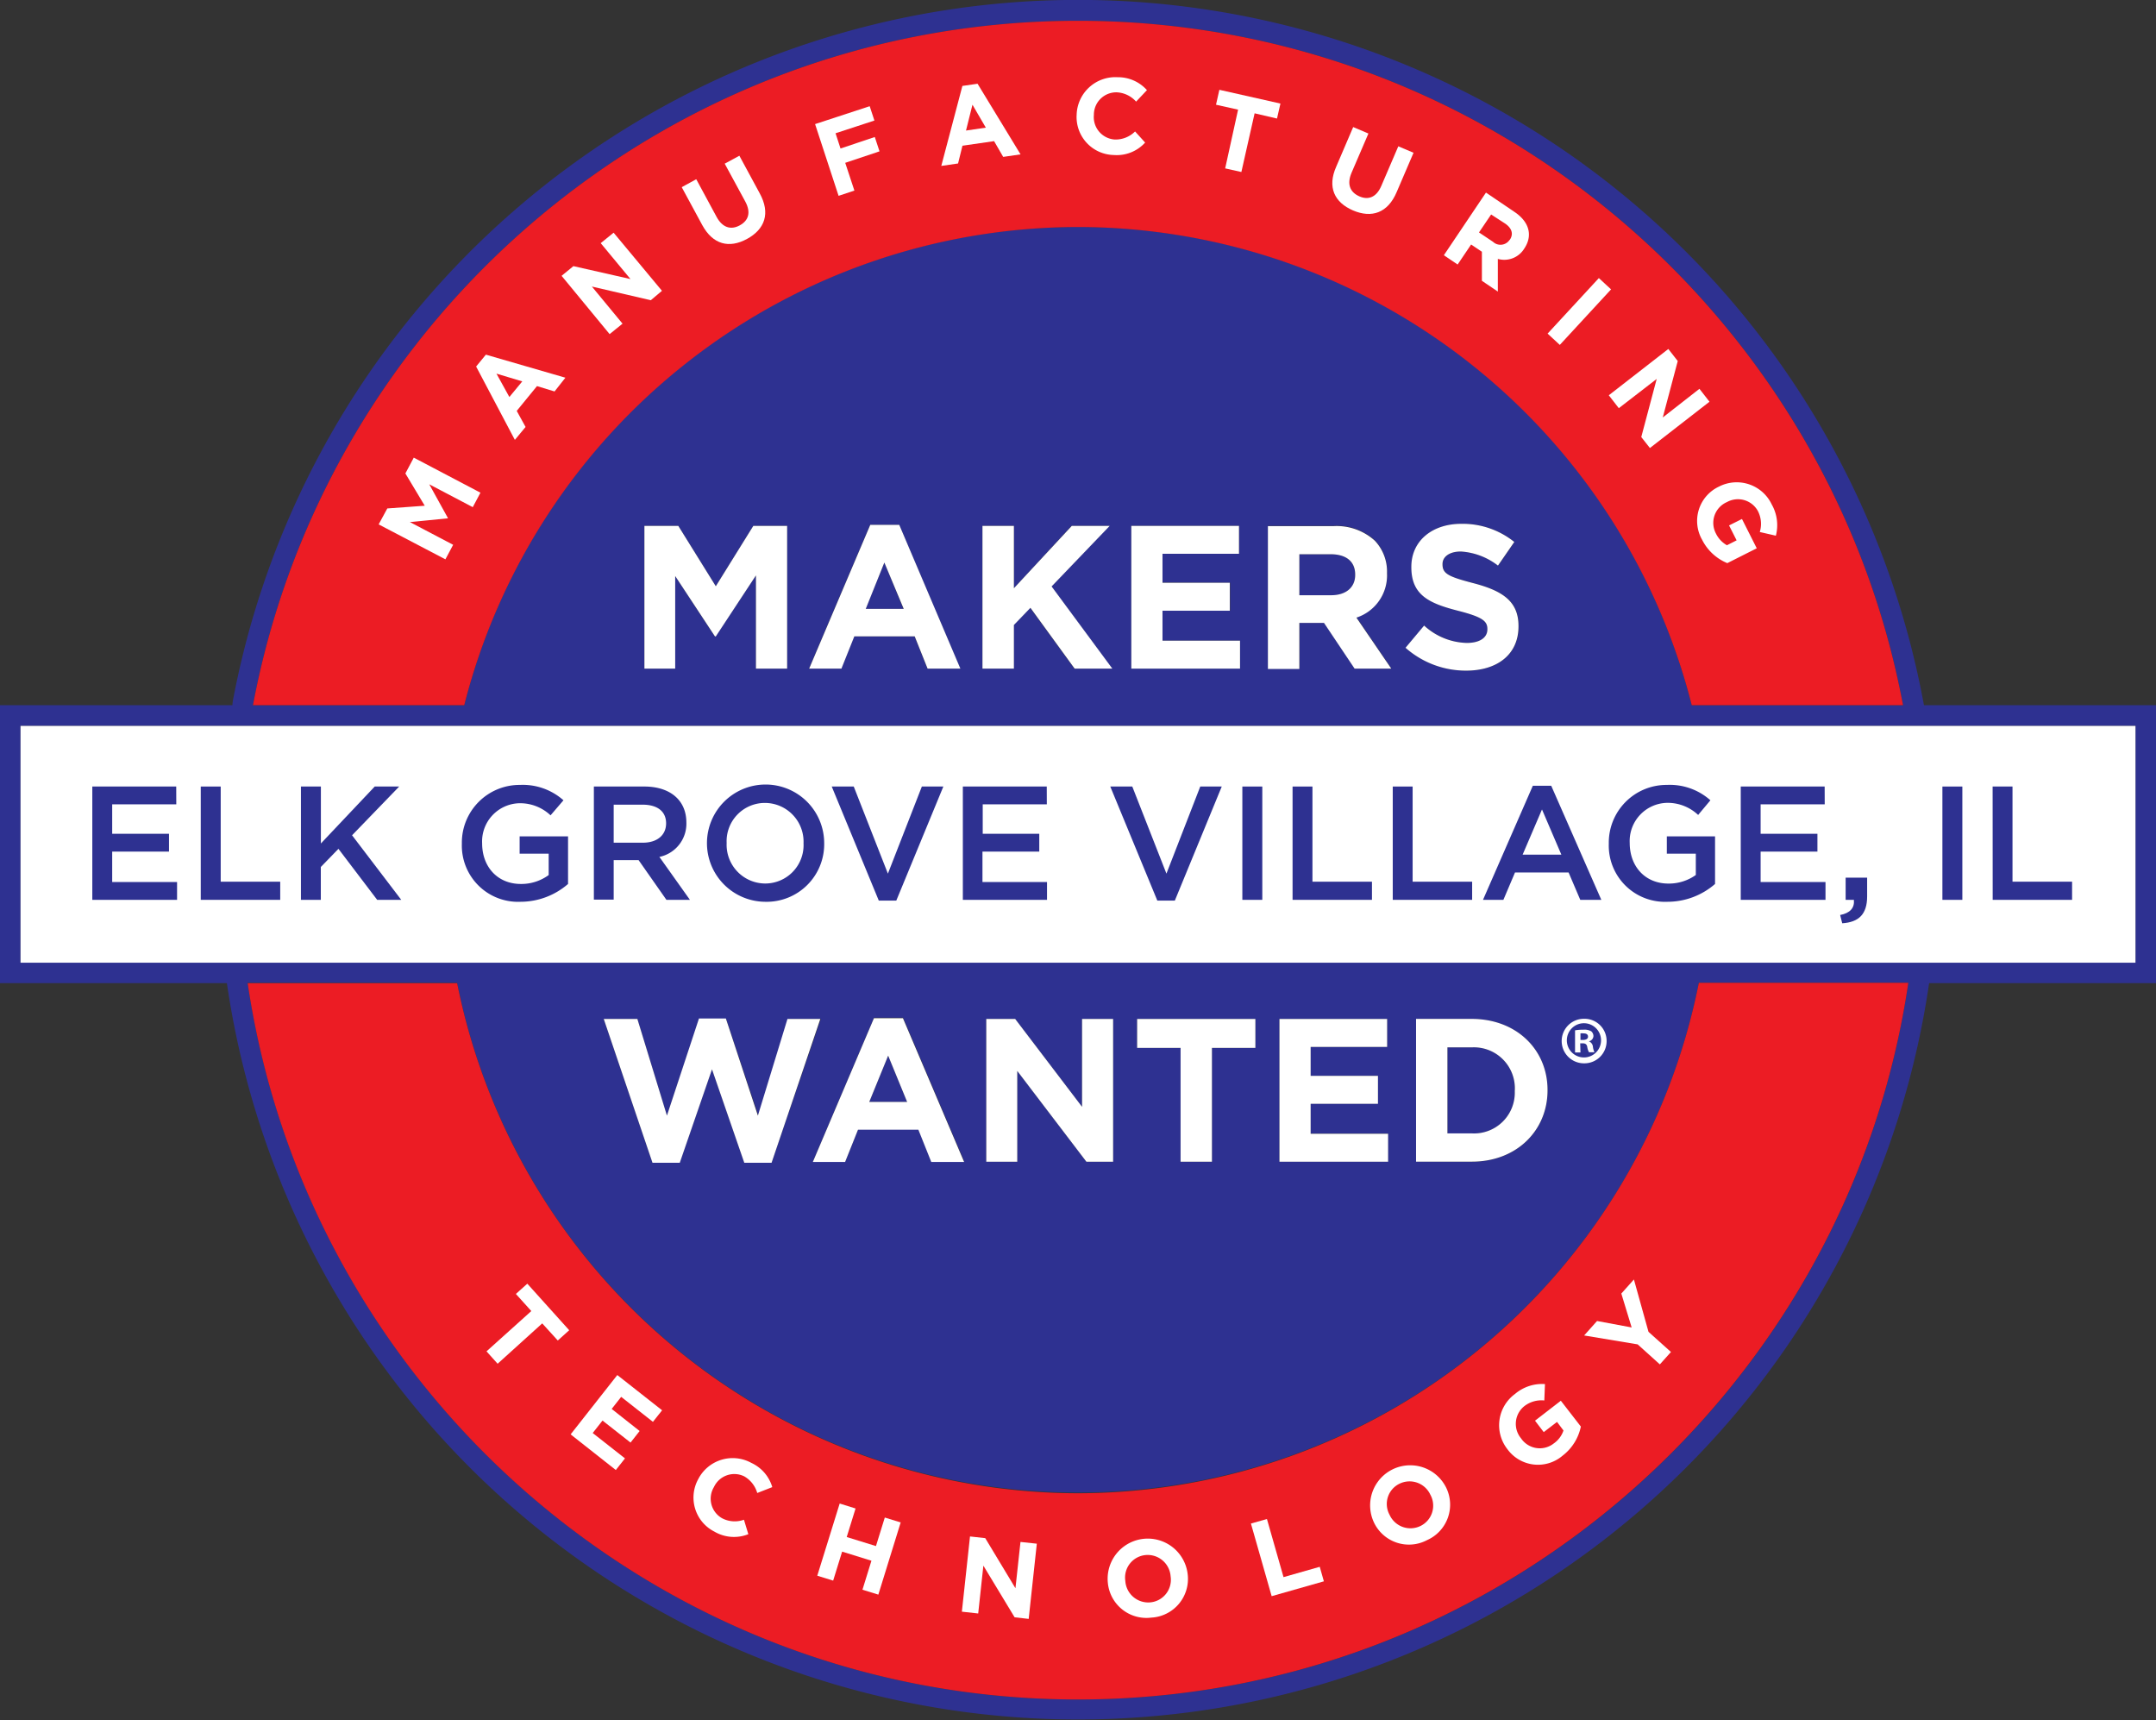
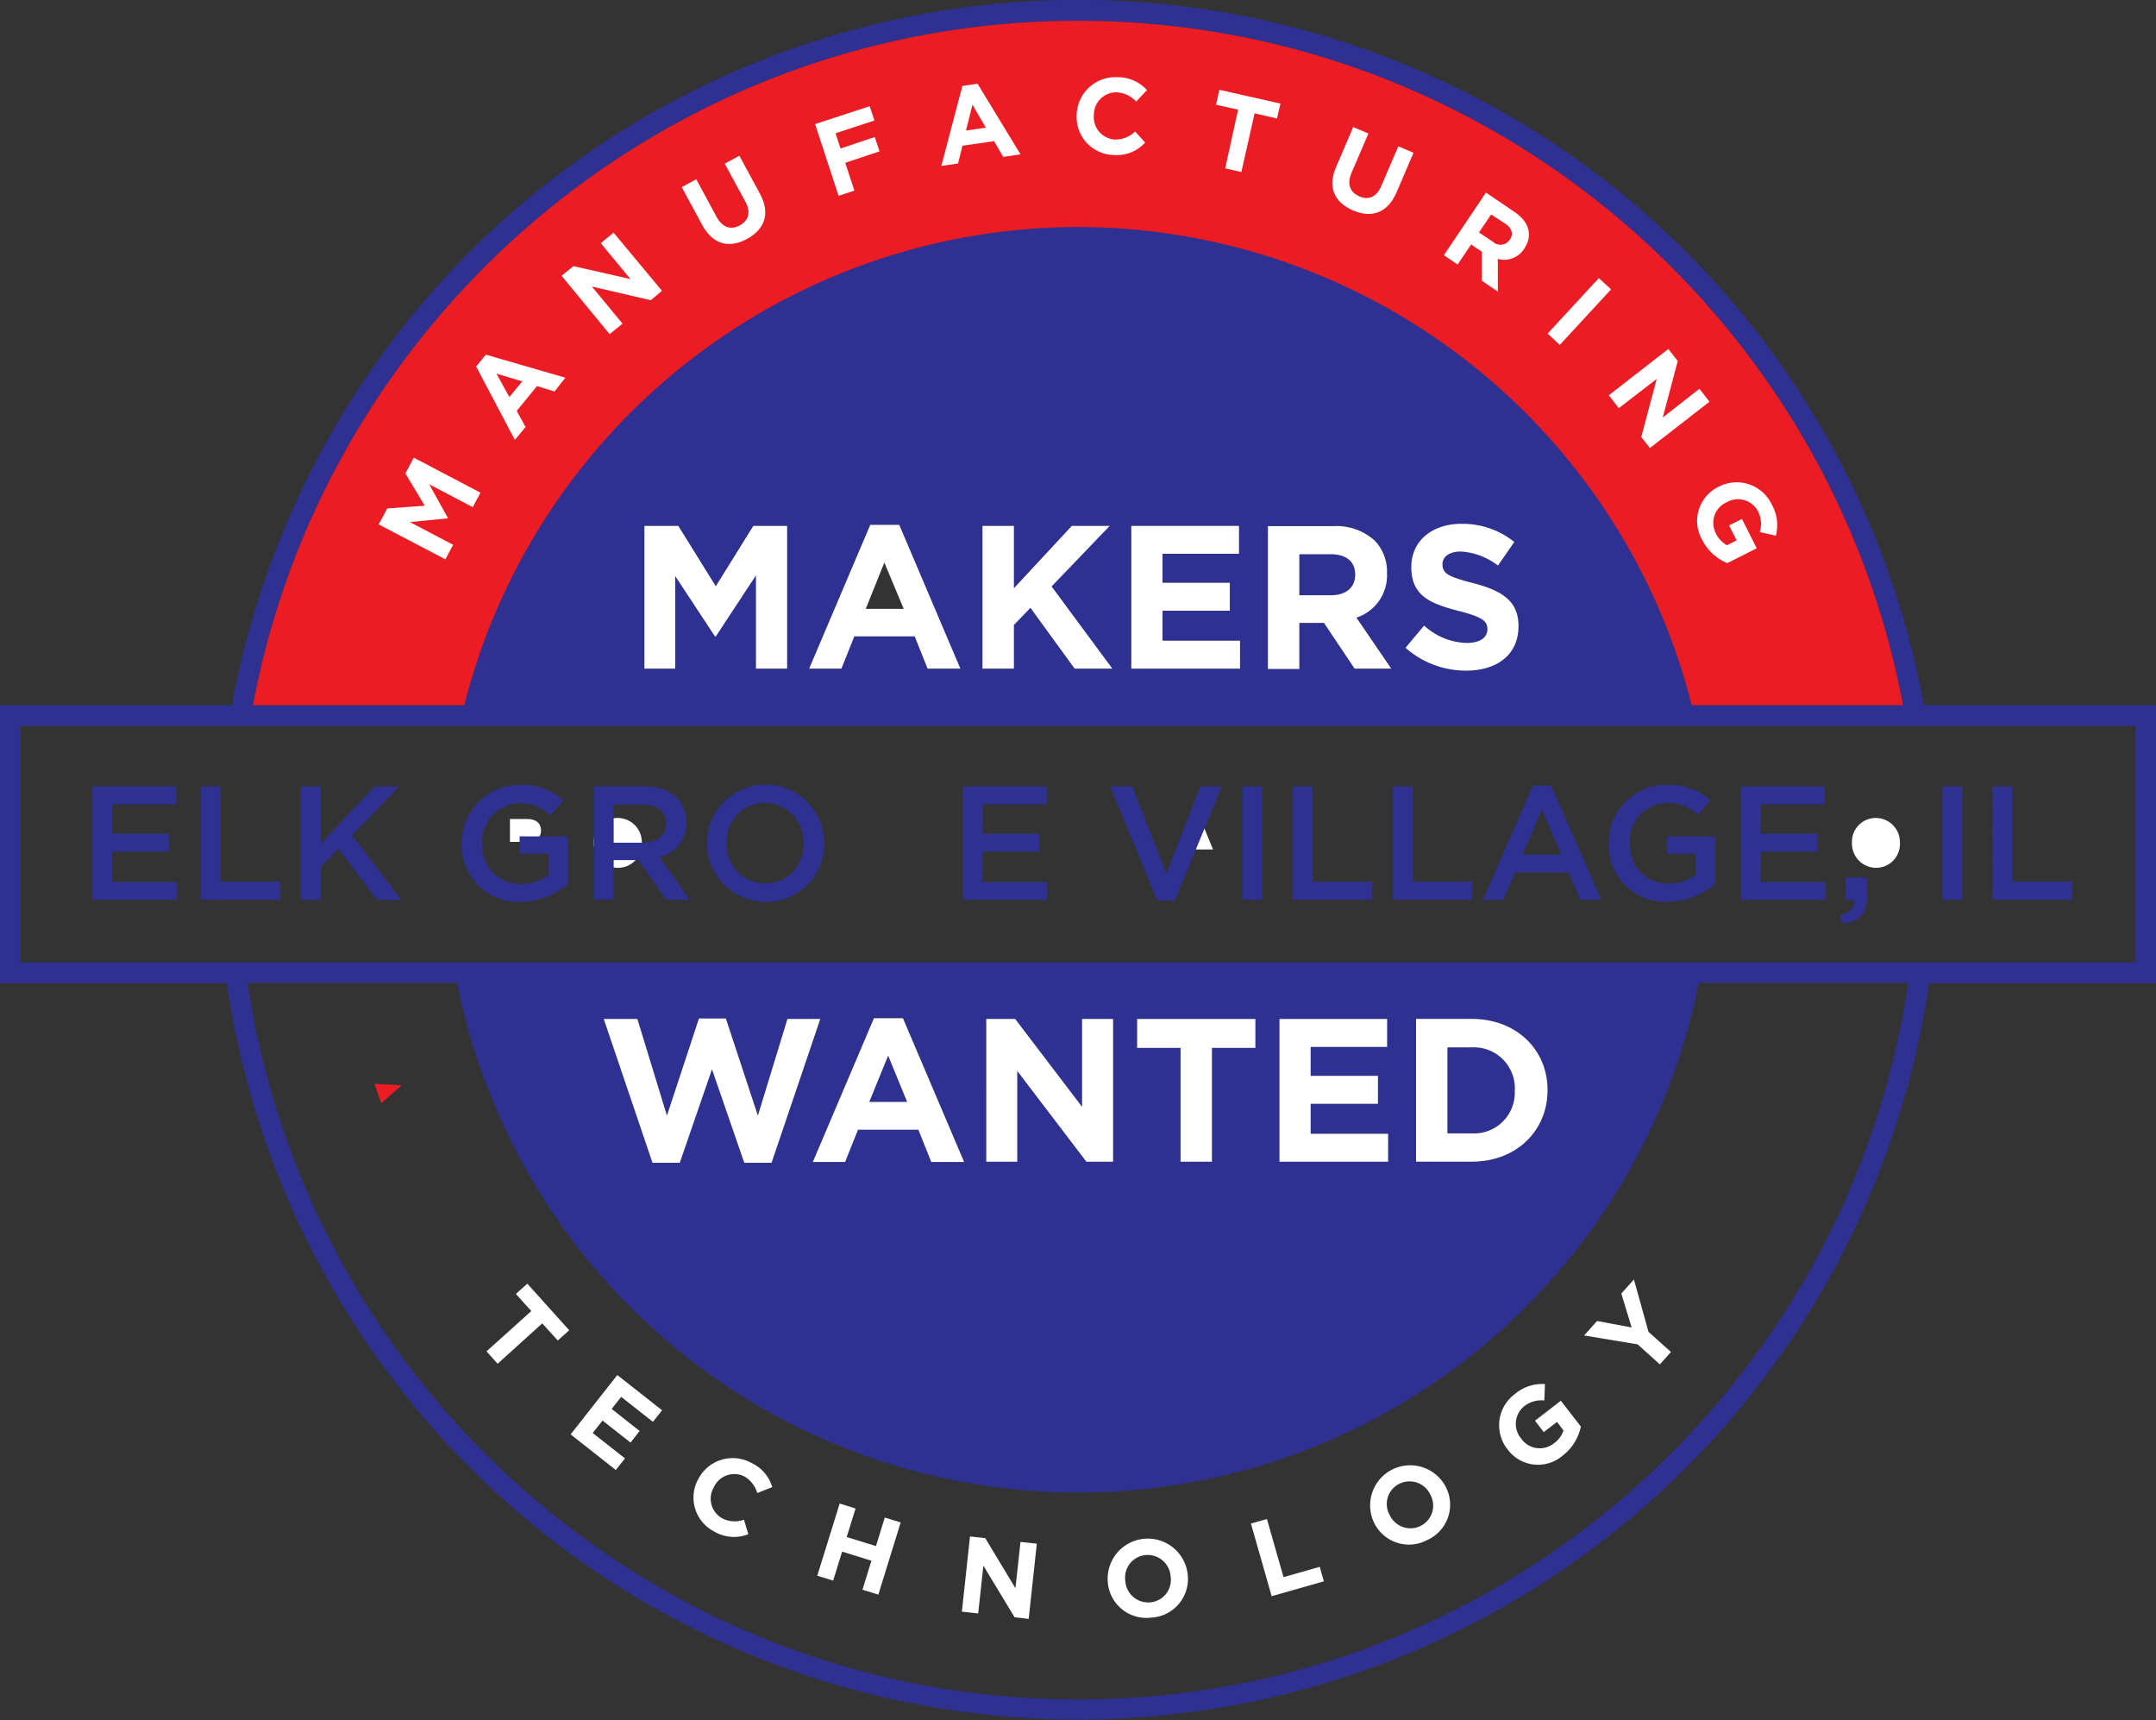
<svg xmlns="http://www.w3.org/2000/svg" id="Layer_1" data-name="Layer 1" viewBox="0 0 334 266.44">
  <rect x="0" y="0" width="334" height="266.44" fill="#333333" stroke="none" />
  <defs>
    <style>.cls-1{fill:#2e3191;}.cls-2{fill:#ec1c24;}.cls-3{fill:#fff;}</style>
  </defs>
  <path class="cls-1" d="M301.05,110l-.11-.6a133.23,133.23,0,0,0-261.88,0L39,110H3v43.05H38.15l.07.48a133.24,133.24,0,0,0,263.56,0l.07-.48H337V110ZM170,4C233.51,4,286.52,49.73,297.81,110H265.08a98.06,98.06,0,0,0-190.16,0H42.19C53.48,49.73,106.49,4,170,4ZM229,95.4c-4.46-1.14-7.33-2.37-7.33-6.76v-.07c0-4,3.22-6.66,7.74-6.66a12.79,12.79,0,0,1,8.21,2.81l-2.53,3.66a10.43,10.43,0,0,0-5.75-2.18c-1.86,0-2.84.86-2.84,1.93v.07c0,1.45.95,1.92,4.77,2.9,4.49,1.17,7,2.78,7,6.63v.07c0,4.39-3.34,6.85-8.11,6.85a14.1,14.1,0,0,1-9.39-3.54l2.88-3.44a10.15,10.15,0,0,0,6.6,2.69c2,0,3.19-.79,3.19-2.09v-.06C233.41,97,232.65,96.35,229,95.4Zm-10.43,8.94h-5.68l-4.74-7.08h-3.82v7.08h-4.87V82.22h10.11A8.81,8.81,0,0,1,216,84.47a6.94,6.94,0,0,1,1.89,5v.06a6.87,6.87,0,0,1-4.74,6.86Zm-25-13.3v4.33H183.09V100h12v4.33H178.26V82.22h16.68v4.33H183.09V91ZM169,82.22h5.87l-9,9.39,9.41,12.73h-5.84l-6.85-9.42-2.56,2.66v6.76H155.2V82.22h4.87v9.67Zm-17.25,22.12h-5.08l-2-5h-9.35l-2,5h-5l9.48-22.27h4.49Zm-37.9-5h-.13L107.6,90v14.34h-4.77V82.22h5.25l5.81,9.35,5.81-9.35h5.24v22.12h-4.83V89.9ZM170,264c-65.22,0-119.37-48.26-128.63-111H73.82a98.06,98.06,0,0,0,192.36,0h32.45C289.37,215.78,235.22,264,170,264Zm-47.47-83.17H118.3l-5-14.47-5,14.47h-4.23L96.53,158.6h5.21l4.58,15,5-15h4.17l5,15,4.58-15h5.09Zm15.88-22.43h4.49l9.48,22.27h-5.09l-2-5h-9.35l-2,5h-5Zm17.38,22.27V158.6h4.48l10.36,13.61V158.6h4.8v22.11H171.3l-10.71-14.06v14.06Zm23.37-17.63V158.6h18.32v4.48h-6.73v17.63h-4.86V163.08Zm37.3,4.33v4.33H206v4.64h12v4.33H201.21V158.6h16.68v4.32H206v4.49Zm5.91,13.3V158.6H231c6.95,0,11.75,4.77,11.75,11v.06c0,6.23-4.8,11.06-11.75,11.06Zm111.45-30.82H6.18V113.21H333.82Z" transform="translate(-3 -0.78)" />
  <path class="cls-1" d="M209.12,86.62h-4.83V93h4.93c2.36,0,3.72-1.27,3.72-3.13v-.07C212.94,87.69,211.49,86.62,209.12,86.62Z" transform="translate(-3 -0.78)" />
-   <polygon class="cls-1" points="139.95 94.3 137.01 87.13 134.07 94.3 139.95 94.3" />
  <polygon class="cls-1" points="137.59 163.5 134.66 170.68 140.53 170.68 137.59 163.5" />
  <path class="cls-1" d="M231,163h-3.76v13.33H231a6.31,6.31,0,0,0,6.67-6.6v-.07A6.35,6.35,0,0,0,231,163Z" transform="translate(-3 -0.78)" />
  <path class="cls-2" d="M170,35.94A98.22,98.22,0,0,1,265.08,110h32.73C286.52,49.73,233.51,4,170,4S53.48,49.73,42.19,110H74.92A98.22,98.22,0,0,1,170,35.94Z" transform="translate(-3 -0.78)" />
  <polygon class="cls-2" points="59.07 170.88 62.22 168.09 58.01 167.87 59.07 170.88" />
-   <path class="cls-2" d="M170,232.06a98.22,98.22,0,0,1-96.18-79H41.37C50.63,215.78,104.78,264,170,264s119.37-48.26,128.63-111H266.18A98.22,98.22,0,0,1,170,232.06Z" transform="translate(-3 -0.78)" />
  <path class="cls-3" d="M98.7,127.47A3.68,3.68,0,0,0,95,131.31v0a3.75,3.75,0,0,0,3.73,3.88,3.69,3.69,0,0,0,3.7-3.84v0A3.75,3.75,0,0,0,98.7,127.47Z" transform="translate(-3 -0.78)" />
  <path class="cls-3" d="M84.67,127.63H82v3.54h2.75c1.32,0,2.07-.71,2.07-1.74v0C86.8,128.23,86,127.63,84.67,127.63Z" transform="translate(-3 -0.78)" />
  <polygon class="cls-3" points="184.65 131.57 187.92 131.57 186.28 127.57 184.65 131.57" />
  <path class="cls-3" d="M293.59,127.47a3.68,3.68,0,0,0-3.69,3.84v0a3.75,3.75,0,0,0,3.73,3.88,3.69,3.69,0,0,0,3.7-3.84v0A3.75,3.75,0,0,0,293.59,127.47Z" transform="translate(-3 -0.78)" />
-   <path class="cls-3" d="M298.37,113.21H6.18v36.68H333.82V113.21Zm0,0H6.18v36.68H333.82V113.21ZM30.42,137.51H21V125.18h9.3v2.42H23.73v2.5h5.81v2.41H23.73v2.58h6.69Zm12,0H33.56V125.18h2.71V135h6.14Zm10.72,0-3.82-5.25-1.42,1.48v3.77H45.17V125.18h2.72v5.39l5-5.39h3.28l-5,5.23,5.25,7.1Zm22.81-1.75A8.06,8.06,0,0,1,72,137.6a8.37,8.37,0,0,1-1.35.12,6.17,6.17,0,0,1-6.48-6.34v0A6.33,6.33,0,0,1,70.66,125a9.6,9.6,0,0,1,1.7.15,6.46,6.46,0,0,1,3.14,1.54l-1.7,2.06a5.49,5.49,0,0,0-1.64-1,4.44,4.44,0,0,0-1.59-.27A3.7,3.7,0,0,0,67,131.31v0a3.69,3.69,0,0,0,3.73,3.91,5.19,5.19,0,0,0,1.2-.14,3.67,3.67,0,0,0,1.35-.6v-1.76H70.59v-2.34h5.35Zm10.81,1.75-2.64-3.95H82v3.95H79.27V125.18H84.9a4.9,4.9,0,0,1,3.59,1.25,3.87,3.87,0,0,1,1.06,2.82v0a3.84,3.84,0,0,1-2.64,3.82l3,4.4Zm18.52-6.17a6.55,6.55,0,0,1-13.1,0v0a6.55,6.55,0,0,1,13.1,0Zm8.66,6.25h-2.39l-5-12.41h3l3.22,8.68,3.22-8.68h2.92Zm17-.08h-9.39V125.18h9.3v2.42h-6.6v2.5H130v2.41h-5.81v2.58h6.69Zm15.45.08H144l-5-12.41h3l3.22,8.68,3.22-8.68h2.92Zm10.44-.08H154.1V125.18h2.71Zm12.65,0h-8.85V125.18h2.71V135h6.14Zm11.62,0h-8.85V125.18h2.71V135h6.14Zm11.94,0-1.13-2.77h-5.21l-1.13,2.77h-2.76l5.28-12.41h2.5l5.28,12.41Zm15.86-1.75a8,8,0,0,1-5.27,2,6.17,6.17,0,0,1-6.48-6.34v0A6.33,6.33,0,0,1,203.6,125a6.79,6.79,0,0,1,4.84,1.69l-1.71,2.06a4.55,4.55,0,0,0-3.22-1.25,3.71,3.71,0,0,0-3.54,3.84v0a3.69,3.69,0,0,0,3.73,3.91,4.25,4.25,0,0,0,2.55-.74v-1.76h-2.73v-2.34h5.36Zm12.71,1.75H212.2V125.18h9.3v2.42h-6.6v2.5h5.8v2.41h-5.8v2.58h6.69Zm5.59-.44c0,2.32-1.16,3.25-3.26,3.29l-.22-1.11c1.21-.12,1.81-.74,1.72-1.74h-1.09v-2.82h2.85Zm12.13.44H236.6V125.18h2.71Zm12.66,0h-8.86V125.18h2.71V135H252Zm11.61,0h-8.85V125.18h2.71V135h6.14Zm5.6,0h-2.71V125.18h2.71Zm14.75,0h-2.3l-6-7.84v7.84H273V125.18h2.5l5.78,7.59v-7.59h2.67Zm16.23-6.17a6.38,6.38,0,0,1-6.57,6.38,6.32,6.32,0,0,1-6.53-6.34v0a6.55,6.55,0,0,1,13.1,0Zm6,6.17h-2.71V125.18h2.71Zm12.71-3.65c0,2.45-1.87,3.82-4.53,3.82a7.86,7.86,0,0,1-5.23-2l1.61-1.92a5.63,5.63,0,0,0,3.68,1.5c1.11,0,1.77-.44,1.77-1.16v0c0-.69-.42-1-2.48-1.57-2.48-.63-4.08-1.32-4.08-3.76v0c0-2.23,1.79-3.71,4.31-3.71a7.15,7.15,0,0,1,4.58,1.56l-1.41,2.05a5.78,5.78,0,0,0-3.2-1.22c-1,0-1.59.48-1.59,1.08v0c0,.81.53,1.07,2.66,1.62,2.5.65,3.91,1.55,3.91,3.7Z" transform="translate(-3 -0.78)" />
  <polygon class="cls-3" points="121.94 103.56 121.94 81.45 116.7 81.45 110.89 90.8 105.08 81.45 99.83 81.45 99.83 103.56 104.6 103.56 104.6 89.22 110.76 98.57 110.89 98.57 117.11 89.12 117.11 103.56 121.94 103.56" />
  <path class="cls-3" d="M128.35,104.34h5l2-5h9.35l2,5h5.08l-9.47-22.27h-4.49ZM143,95.08h-5.88L140,87.91Z" transform="translate(-3 -0.78)" />
  <polygon class="cls-3" points="152.2 81.45 152.2 103.56 157.07 103.56 157.07 96.8 159.63 94.14 166.48 103.56 172.32 103.56 162.91 90.83 171.91 81.45 166.04 81.45 157.07 91.11 157.07 81.45 152.2 81.45" />
  <polygon class="cls-3" points="191.94 85.77 191.94 81.45 175.26 81.45 175.26 103.56 192.1 103.56 192.1 99.23 180.09 99.23 180.09 94.59 190.52 94.59 190.52 90.26 180.09 90.26 180.09 85.77 191.94 85.77" />
  <path class="cls-3" d="M217.87,89.58v-.06a6.94,6.94,0,0,0-1.89-5,8.81,8.81,0,0,0-6.45-2.25H199.42v22.12h4.87V97.26h3.82l4.74,7.08h5.68l-5.4-7.9A6.87,6.87,0,0,0,217.87,89.58Zm-4.93.26c0,1.86-1.36,3.13-3.72,3.13h-4.93V86.62h4.83c2.37,0,3.82,1.07,3.82,3.15Z" transform="translate(-3 -0.78)" />
  <path class="cls-3" d="M230.22,100.36a10.15,10.15,0,0,1-6.6-2.69l-2.88,3.44a14.1,14.1,0,0,0,9.39,3.54c4.77,0,8.11-2.46,8.11-6.85v-.07c0-3.85-2.52-5.46-7-6.63-3.82-1-4.77-1.45-4.77-2.9v-.07c0-1.07,1-1.93,2.84-1.93a10.43,10.43,0,0,1,5.75,2.18l2.53-3.66a12.79,12.79,0,0,0-8.21-2.81c-4.52,0-7.74,2.65-7.74,6.66v.07c0,4.39,2.87,5.62,7.33,6.76,3.69.95,4.45,1.58,4.45,2.81v.06C233.41,99.57,232.21,100.36,230.22,100.36Z" transform="translate(-3 -0.78)" />
  <polygon class="cls-3" points="117.41 172.79 112.45 157.75 108.28 157.75 103.32 172.79 98.74 157.82 93.53 157.82 101.08 180.09 105.31 180.09 110.3 165.62 115.3 180.09 119.53 180.09 127.08 157.82 121.99 157.82 117.41 172.79" />
  <path class="cls-3" d="M135.92,175.75h9.35l2,5h5.09l-9.48-22.27h-4.49l-9.47,22.27h5Zm4.67-11.47,2.94,7.17h-5.87Z" transform="translate(-3 -0.78)" />
  <polygon class="cls-3" points="168.3 179.93 172.44 179.93 172.44 157.82 167.63 157.82 167.63 171.43 157.27 157.82 152.79 157.82 152.79 179.93 157.59 179.93 157.59 165.87 168.3 179.93" />
  <polygon class="cls-3" points="187.75 179.93 187.75 162.3 194.48 162.3 194.48 157.82 176.16 157.82 176.16 162.3 182.89 162.3 182.89 179.93 187.75 179.93" />
  <polygon class="cls-3" points="214.89 162.15 214.89 157.82 198.21 157.82 198.21 179.93 215.04 179.93 215.04 175.6 203.04 175.6 203.04 170.96 213.47 170.96 213.47 166.63 203.04 166.63 203.04 162.15 214.89 162.15" />
  <path class="cls-3" d="M242.74,169.65v-.06c0-6.22-4.8-11-11.75-11h-8.62v22.11H231C237.94,180.71,242.74,175.88,242.74,169.65Zm-5.08.07a6.31,6.31,0,0,1-6.67,6.6h-3.76V163H231a6.35,6.35,0,0,1,6.67,6.66Z" transform="translate(-3 -0.78)" />
  <path class="cls-1" d="M30.31,125.36H20.38v4.56h8.8v2.76h-8.8v4.71H30.43v2.76H17.3V122.6h13Z" transform="translate(-3 -0.78)" />
  <path class="cls-1" d="M34.1,122.6h3.09v14.74h9.22v2.81H34.1Z" transform="translate(-3 -0.78)" />
  <path class="cls-1" d="M65.16,140.15H61.43l-6-7.9-2.73,2.81v5.09H49.62V122.6h3.09v8.82l8.34-8.82h3.79l-7.3,7.55Z" transform="translate(-3 -0.78)" />
  <path class="cls-1" d="M83.65,140.45a8.71,8.71,0,0,1-9.1-9,8.94,8.94,0,0,1,9-9.1,9.49,9.49,0,0,1,6.74,2.38l-2,2.33a6.87,6.87,0,0,0-4.91-1.87,5.92,5.92,0,0,0-5.69,6.21c0,3.63,2.38,6.29,6,6.29A7.17,7.17,0,0,0,88,136.31V133H83.5v-2.68H91v7.37A11.25,11.25,0,0,1,83.65,140.45Z" transform="translate(-3 -0.78)" />
  <path class="cls-1" d="M106.24,140.15,101.93,134H98.07v6.12H95V122.6h7.82c4,0,6.51,2.13,6.51,5.57a5.25,5.25,0,0,1-4.18,5.33l4.73,6.65Zm-3.69-14.74H98.07v5.89h4.51c2.2,0,3.61-1.15,3.61-3S104.84,125.41,102.55,125.41Z" transform="translate(-3 -0.78)" />
  <path class="cls-1" d="M121.49,140.45a9.08,9.08,0,1,1,9.19-9.1A8.92,8.92,0,0,1,121.49,140.45Zm0-15.31a5.93,5.93,0,0,0-5.92,6.21,6,6,0,0,0,6,6.27,5.94,5.94,0,0,0,5.91-6.22A6,6,0,0,0,121.49,125.14Z" transform="translate(-3 -0.78)" />
-   <path class="cls-1" d="M145.81,122.6h3.33l-7.29,17.67h-2.71l-7.29-17.67h3.41l5.29,13.49Z" transform="translate(-3 -0.78)" />
  <path class="cls-1" d="M165.17,125.36h-9.93v4.56H164v2.76h-8.8v4.71h10v2.76H152.16V122.6h13Z" transform="translate(-3 -0.78)" />
  <path class="cls-1" d="M188.94,122.6h3.33L185,140.27h-2.71L175,122.6h3.41l5.29,13.49Z" transform="translate(-3 -0.78)" />
  <path class="cls-1" d="M198.55,122.6v17.55h-3.09V122.6Z" transform="translate(-3 -0.78)" />
  <path class="cls-1" d="M203.24,122.6h3.08v14.74h9.22v2.81h-12.3Z" transform="translate(-3 -0.78)" />
  <path class="cls-1" d="M218.76,122.6h3.08v14.74h9.22v2.81h-12.3Z" transform="translate(-3 -0.78)" />
  <path class="cls-1" d="M251.07,140.15h-3.26L246,135.91h-8.3l-1.8,4.24h-3.16l7.72-17.67h2.85Zm-9.19-14-3,7h6Z" transform="translate(-3 -0.78)" />
  <path class="cls-1" d="M261.33,140.45a8.71,8.71,0,0,1-9.1-9,8.94,8.94,0,0,1,9-9.1,9.45,9.45,0,0,1,6.74,2.38L266.07,127a6.87,6.87,0,0,0-4.91-1.87,5.92,5.92,0,0,0-5.69,6.21c0,3.63,2.38,6.29,6,6.29a7.18,7.18,0,0,0,4.24-1.33V133h-4.49v-2.68h7.47v7.37A11.23,11.23,0,0,1,261.33,140.45Z" transform="translate(-3 -0.78)" />
  <path class="cls-1" d="M285.68,125.36h-9.93v4.56h8.8v2.76h-8.8v4.71H285.8v2.76H272.67V122.6h13Z" transform="translate(-3 -0.78)" />
  <path class="cls-1" d="M290.2,140.15h-1.28v-3.44h3.33v2.91c0,2.78-1.32,4-3.86,4.16l-.32-1.28C289.6,142.2,290.32,141.42,290.2,140.15Z" transform="translate(-3 -0.78)" />
  <path class="cls-1" d="M307,122.6v17.55h-3.09V122.6Z" transform="translate(-3 -0.78)" />
  <path class="cls-1" d="M311.69,122.6h3.08v14.74H324v2.81h-12.3Z" transform="translate(-3 -0.78)" />
  <path class="cls-3" d="M76.24,79.33,69.5,75.79,72.38,81l0,.06-5.88.58,6.7,3.52L72,87.41,61.66,82,63,79.53l5.8-.42-3-5,1.3-2.45,10.33,5.43Z" transform="translate(-3 -0.78)" />
  <path class="cls-3" d="M88.91,61.41l-2.72-.83-3.14,3.84,1.37,2.49-1.66,2-6-11.36,1.51-1.84,12.32,3.57Zm-9-2.76,2,3.62,2-2.42Z" transform="translate(-3 -0.78)" />
  <path class="cls-3" d="M103.82,47.28l-9.13-2.12,4.75,5.75-2,1.62L90,43.5,91.83,42,100.67,44l-4.61-5.56,2-1.62,7.49,9Z" transform="translate(-3 -0.78)" />
  <path class="cls-3" d="M118.72,37.79c-2.76,1.5-5.28.88-6.93-2.15l-3.18-5.87,2.25-1.23L114,34.35c.9,1.68,2.21,2.09,3.59,1.34s1.77-2,.88-3.67l-3.2-5.89,2.27-1.23,3.14,5.8C122.4,33.82,121.48,36.29,118.72,37.79Z" transform="translate(-3 -0.78)" />
  <path class="cls-3" d="M132.44,21.42l.77,2.36L138.52,22l.73,2.22L133.94,26l1.42,4.3-2.45.81L129.27,20l8.46-2.77.73,2.22Z" transform="translate(-3 -0.78)" />
  <path class="cls-3" d="M158.41,25.08,157,22.64l-4.9.71-.68,2.75-2.6.38,3.27-12.39,2.35-.34,6.66,10.94ZM153.65,17l-1,4,3.07-.45Z" transform="translate(-3 -0.78)" />
  <path class="cls-3" d="M175.55,24.79a5.89,5.89,0,0,1-5.76-6.25v0a6,6,0,0,1,6.35-5.8,6,6,0,0,1,4.54,2L179,16.52A4.28,4.28,0,0,0,176,15.08a3.47,3.47,0,0,0-3.54,3.5v0a3.48,3.48,0,0,0,3.24,3.81,4.27,4.27,0,0,0,3.14-1.25l1.56,1.72A5.93,5.93,0,0,1,175.55,24.79Z" transform="translate(-3 -0.78)" />
  <path class="cls-3" d="M197.36,18.33l-2.05,9.09-2.51-.56,2-9.1L191.38,17l.52-2.31,9.46,2.13-.53,2.32Z" transform="translate(-3 -0.78)" />
  <path class="cls-3" d="M212.6,33.37c-2.89-1.25-4-3.61-2.6-6.77l2.63-6.14,2.36,1-2.61,6.07c-.75,1.75-.26,3,1.18,3.65s2.69.12,3.42-1.59l2.64-6.15,2.36,1-2.6,6.06C218,33.79,215.48,34.6,212.6,33.37Z" transform="translate(-3 -0.78)" />
  <path class="cls-3" d="M232.57,44.27v-4.5l-1.67-1.12-2.09,3.1-2.13-1.44,6.52-9.7,4.43,3c2.29,1.54,2.85,3.66,1.51,5.66l0,0a3.63,3.63,0,0,1-4.1,1.61l0,5.06Zm4.33-6.36c.61-.91.29-1.81-.74-2.51L234,34l-1.88,2.78,2.17,1.45a1.69,1.69,0,0,0,2.55-.27Z" transform="translate(-3 -0.78)" />
  <path class="cls-3" d="M242.75,52.45l7.94-8.6,1.89,1.75-7.94,8.6Z" transform="translate(-3 -0.78)" />
  <path class="cls-3" d="M257.26,68.47l2.39-9L253.78,64l-1.55-2,9.22-7.17,1.46,1.87-2.32,8.74L266.27,61l1.56,2-9.23,7.17Z" transform="translate(-3 -0.78)" />
  <path class="cls-3" d="M266.68,84.37a5.87,5.87,0,0,1,2.61-8.22h0a6,6,0,0,1,8.18,2.76,6.48,6.48,0,0,1,.64,4.84l-2.49-.57a4.32,4.32,0,0,0-.31-3.28,3.52,3.52,0,0,0-4.77-1.36l0,0a3.51,3.51,0,0,0-1.73,4.84,4.19,4.19,0,0,0,1.72,1.85l1.5-.76-1.17-2.31,2-1,2.29,4.54L270.59,88A7.62,7.62,0,0,1,266.68,84.37Z" transform="translate(-3 -0.78)" />
  <path class="cls-3" d="M87,205.75,80.09,212l-1.72-1.92,6.94-6.24-2.39-2.65,1.77-1.59,6.49,7.21-1.77,1.59Z" transform="translate(-3 -0.78)" />
  <path class="cls-3" d="M91.4,222.94l7.23-9.19,6.94,5.46L104.15,221l-4.92-3.87L97.76,219l4.33,3.42-1.41,1.79-4.34-3.41-1.52,1.93,5,3.93-1.42,1.8Z" transform="translate(-3 -0.78)" />
  <path class="cls-3" d="M113.67,238a5.91,5.91,0,0,1-2.5-8.13v0a6,6,0,0,1,8.23-2.51,6,6,0,0,1,3.24,3.75l-2.33.91a4.36,4.36,0,0,0-2-2.57,3.48,3.48,0,0,0-4.71,1.65v0a3.48,3.48,0,0,0,1.28,4.84,4.22,4.22,0,0,0,3.37.22l.68,2.24A6,6,0,0,1,113.67,238Z" transform="translate(-3 -0.78)" />
  <path class="cls-3" d="M136.61,247l1.39-4.49-4.54-1.41-1.39,4.49-2.46-.76,3.47-11.18,2.46.77-1.37,4.42,4.53,1.4,1.37-4.42,2.46.76-3.46,11.18Z" transform="translate(-3 -0.78)" />
  <path class="cls-3" d="M160.18,251.27l-4.84-8-.8,7.41-2.53-.28,1.26-11.65,2.36.26,4.68,7.76.78-7.17,2.53.27-1.26,11.65Z" transform="translate(-3 -0.78)" />
  <path class="cls-3" d="M181.35,251.32a6,6,0,0,1-6.73-5.42v0A6.22,6.22,0,0,1,187,244.68v0A6,6,0,0,1,181.35,251.32Zm3-6.36a3.56,3.56,0,0,0-3.87-3.33,3.5,3.5,0,0,0-3.15,4v0a3.56,3.56,0,0,0,3.87,3.33,3.51,3.51,0,0,0,3.16-3.95Z" transform="translate(-3 -0.78)" />
  <path class="cls-3" d="M200,248l-3.21-11.25,2.48-.7,2.57,9,5.61-1.6.64,2.25Z" transform="translate(-3 -0.78)" />
  <path class="cls-3" d="M224.07,239.32a6,6,0,0,1-8.2-2.69l0,0A6.21,6.21,0,0,1,227,231.12l0,0A6,6,0,0,1,224.07,239.32Zm.53-7a3.54,3.54,0,0,0-4.79-1.74,3.48,3.48,0,0,0-1.55,4.8v0a3.55,3.55,0,0,0,4.79,1.75,3.5,3.5,0,0,0,1.56-4.8Z" transform="translate(-3 -0.78)" />
  <path class="cls-3" d="M245.08,226.23a5.86,5.86,0,0,1-8.56-1l0,0a6,6,0,0,1,1.18-8.55,6.47,6.47,0,0,1,4.64-1.53l-.1,2.54a4.3,4.3,0,0,0-3.16.93,3.51,3.51,0,0,0-.44,4.94l0,0a3.5,3.5,0,0,0,5.07.78,4,4,0,0,0,1.5-2l-1-1.33-2.06,1.58-1.35-1.77,4-3.09,3.1,4A7.6,7.6,0,0,1,245.08,226.23Z" transform="translate(-3 -0.78)" />
  <path class="cls-3" d="M258.38,207.06l3.48,3.12-1.72,1.92L256.7,209l-8.29-1.38,2-2.24,5.36,1-1.6-5.25,1.95-2.18Z" transform="translate(-3 -0.78)" />
-   <path class="cls-3" d="M251.89,162a3.44,3.44,0,0,1-3.51,3.47,3.45,3.45,0,1,1,0-6.9A3.43,3.43,0,0,1,251.89,162Zm-6.16,0a2.65,2.65,0,1,0,2.65-2.74A2.65,2.65,0,0,0,245.73,162Zm2.11,1.79H247v-3.43a7.38,7.38,0,0,1,1.32-.1,2.09,2.09,0,0,1,1.19.25,1,1,0,0,1,.34.75.88.88,0,0,1-.71.8v0a1,1,0,0,1,.63.84,2.61,2.61,0,0,0,.24.85h-.85a2.53,2.53,0,0,1-.27-.83c-.07-.38-.28-.55-.72-.55h-.37Zm0-1.94h.38c.43,0,.79-.15.79-.5s-.23-.52-.73-.52a2,2,0,0,0-.44,0Z" transform="translate(-3 -0.78)" />
</svg>